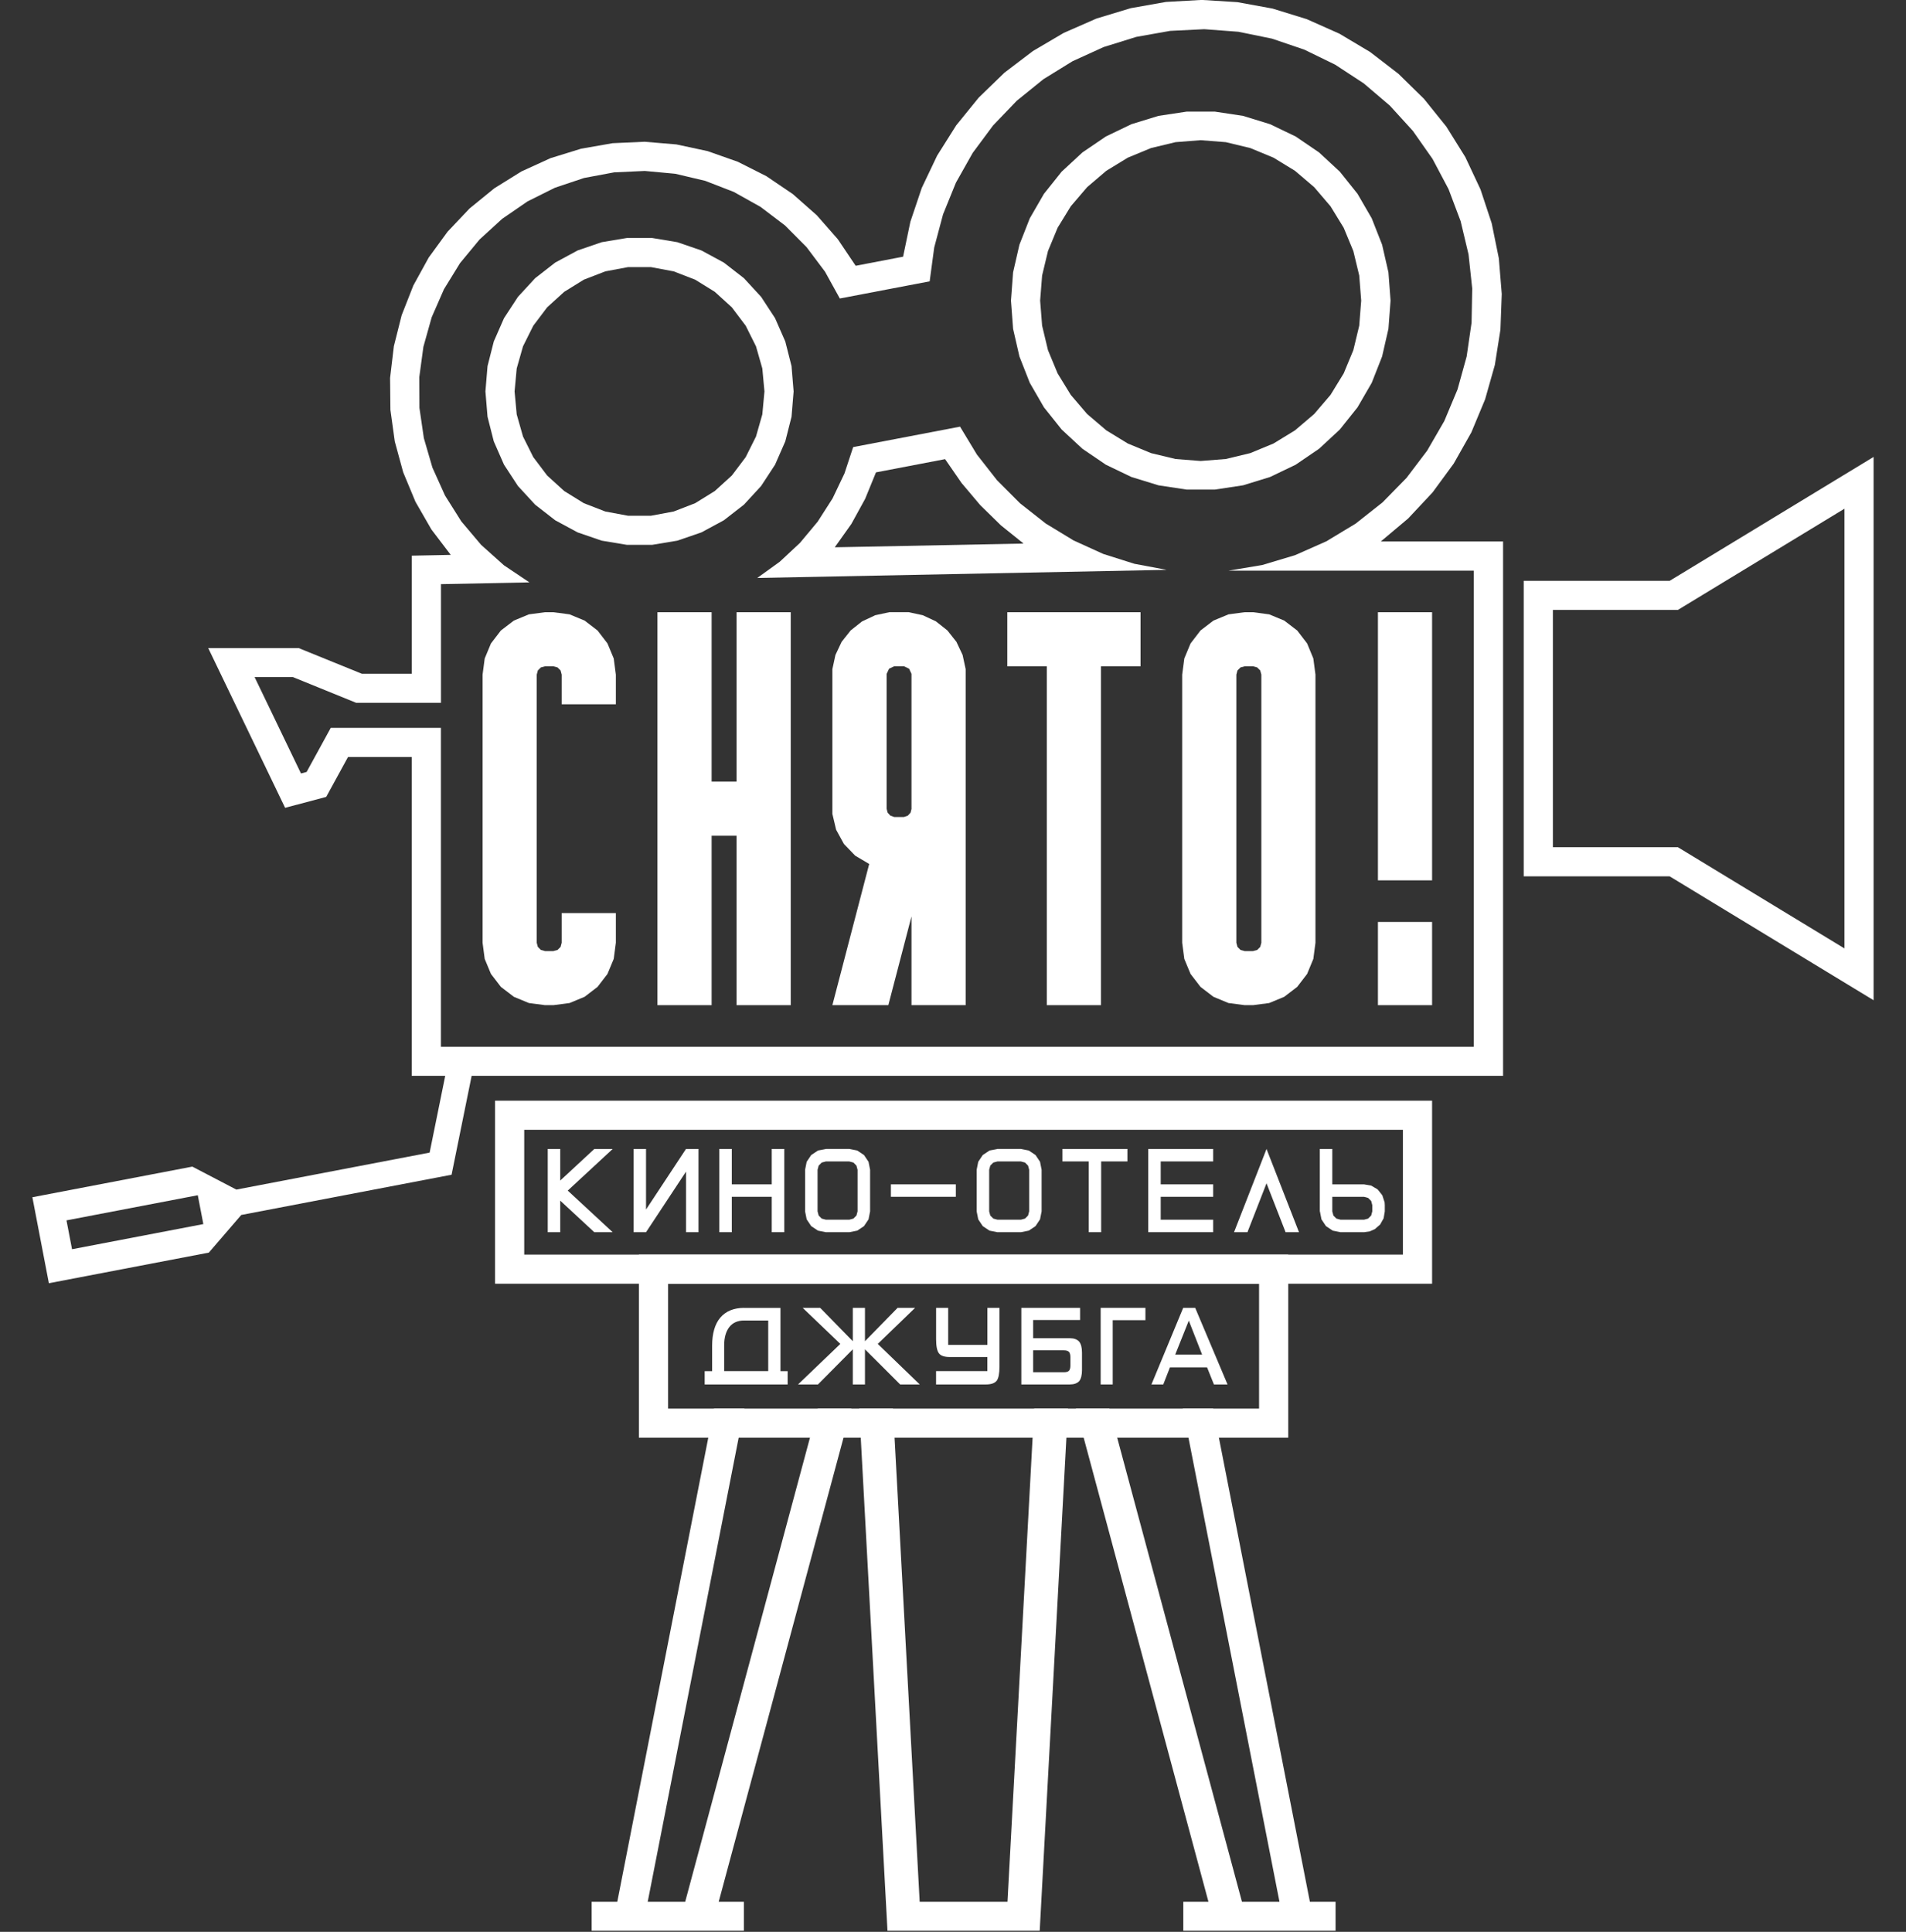
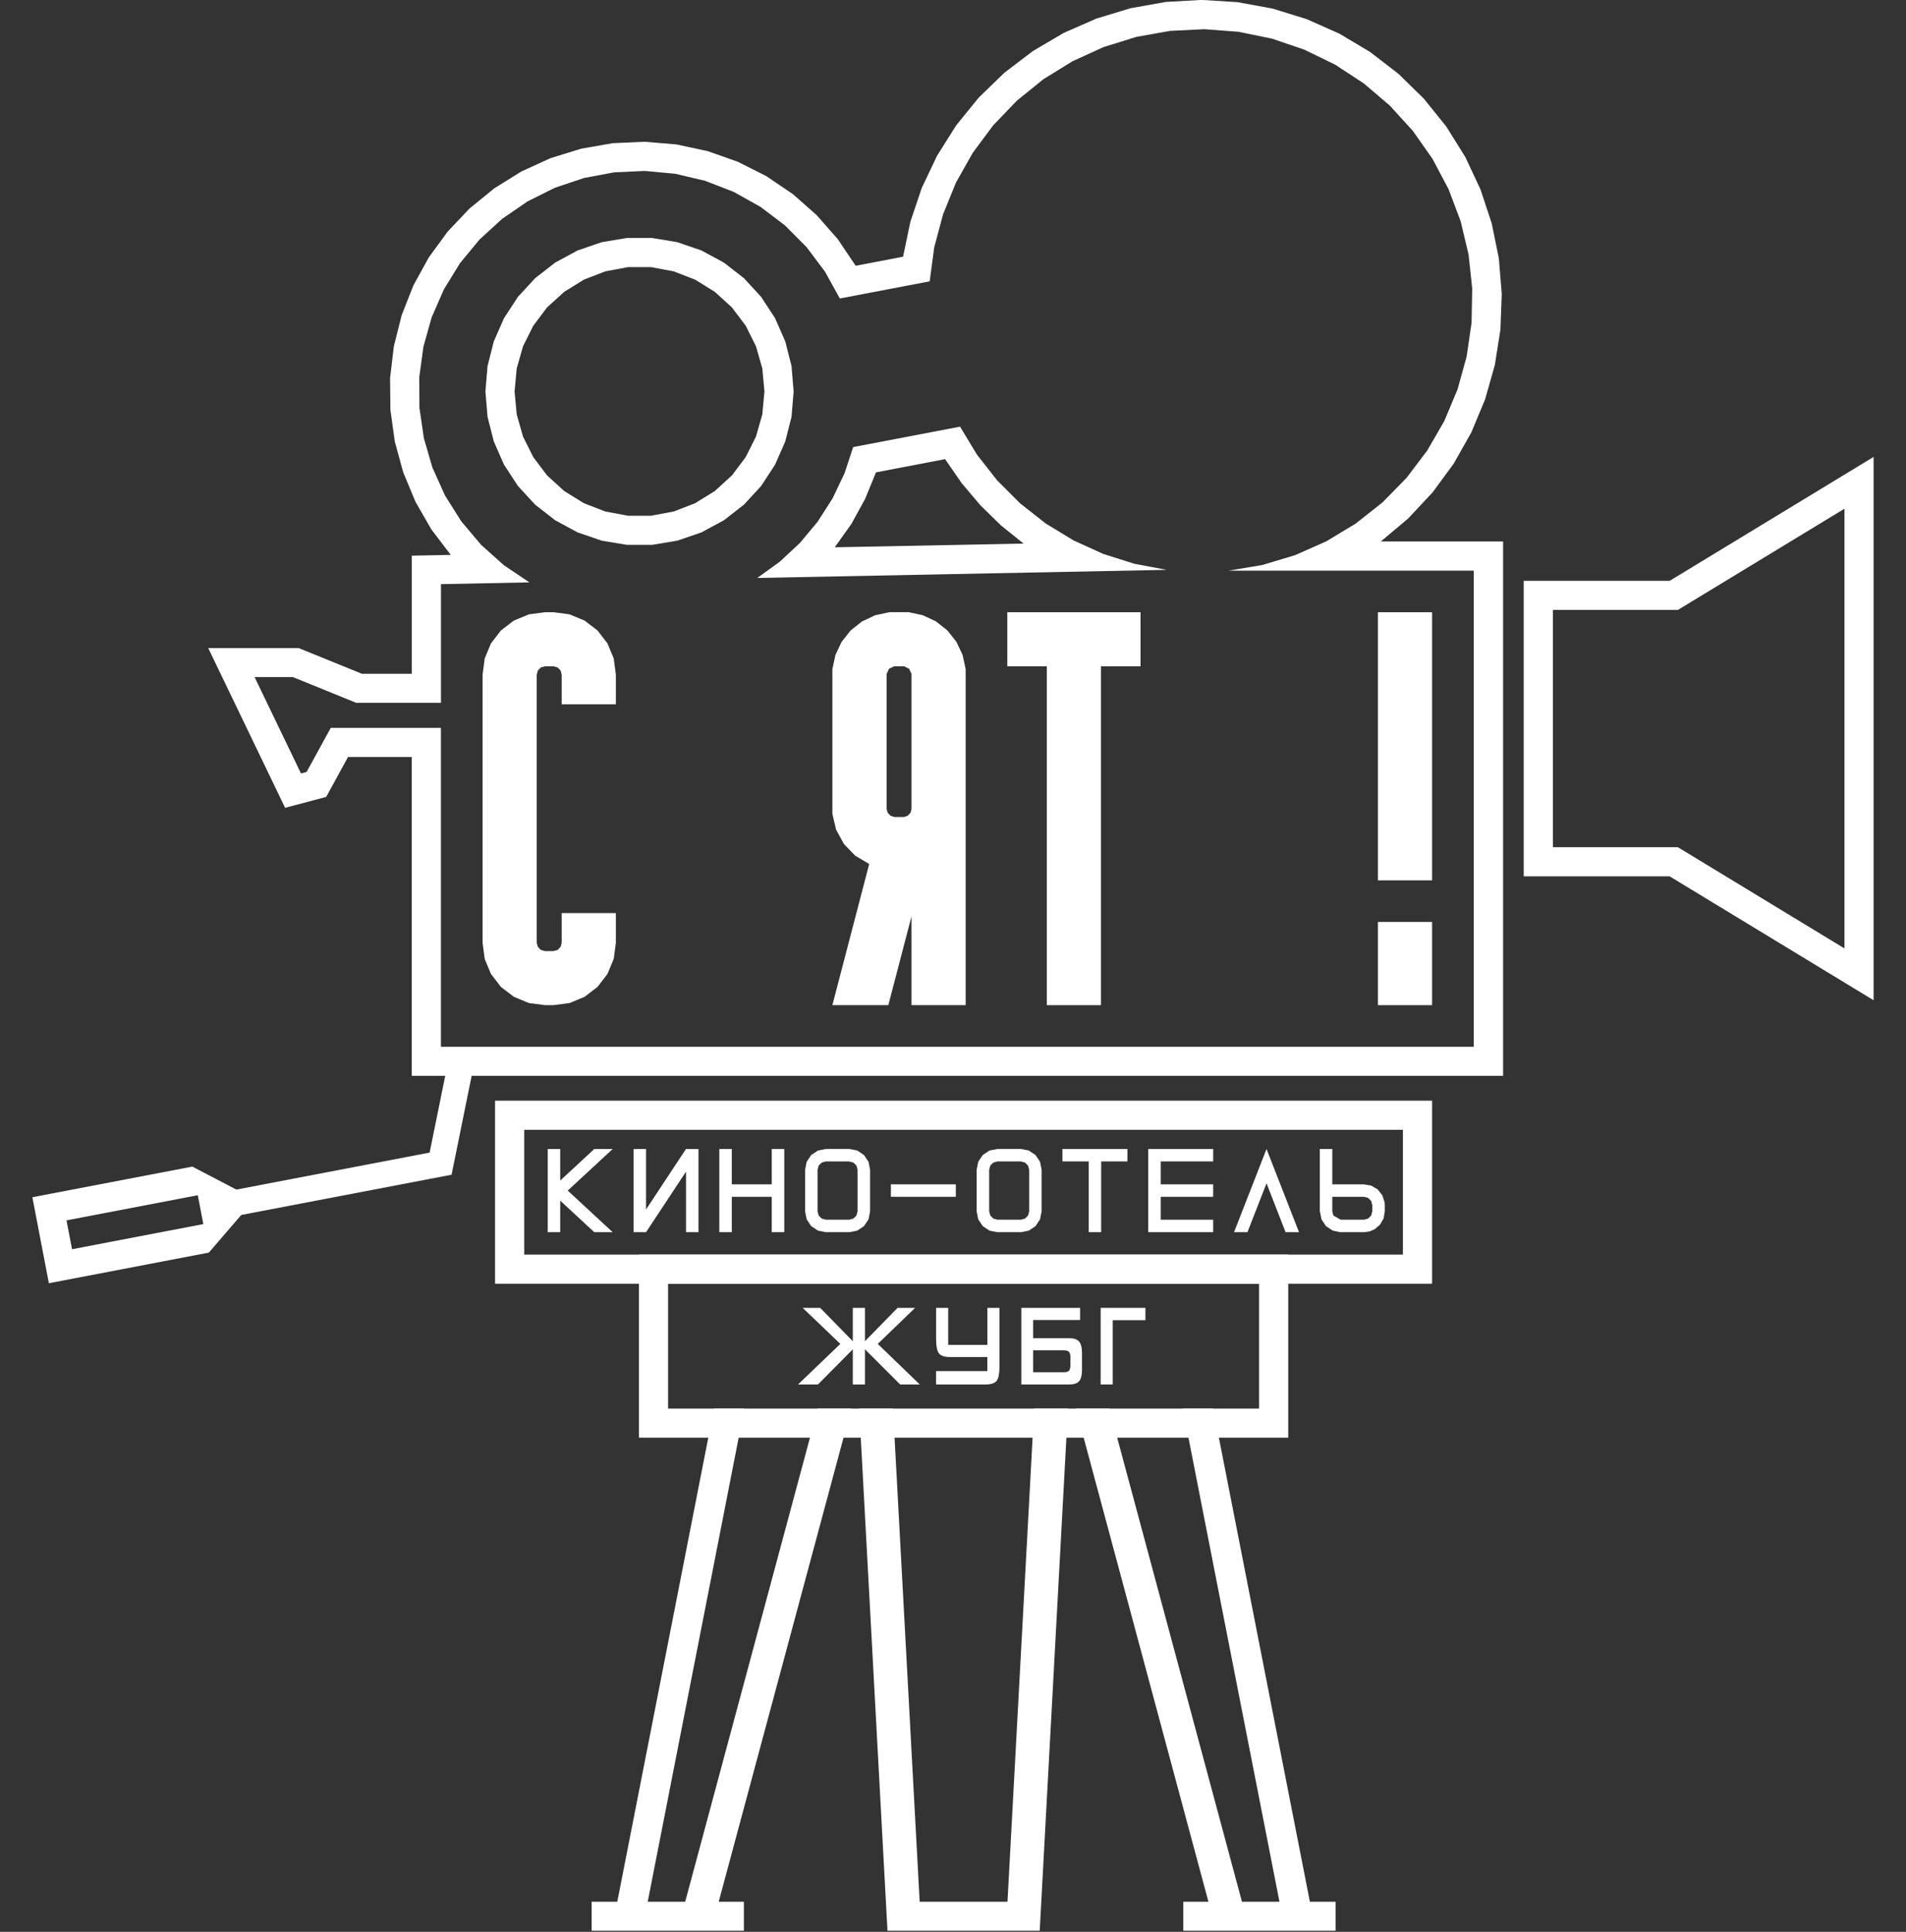
<svg xmlns="http://www.w3.org/2000/svg" width="148" height="150" viewBox="0 0 148 150" fill="none">
  <rect x="0" y="0" width="148" height="150" fill="#333333" stroke="none" />
  <g clip-path="url(#clip0_465_395)">
    <path fill-rule="evenodd" clip-rule="evenodd" d="M2.513 92.961L14.934 90.583L18.352 92.367L33.361 89.495L34.571 83.537H31.974V58.776H27.025L25.33 61.876L22.139 62.724L16.168 50.32H23.189L28.1 52.316H31.976V43.146L35.001 43.085L33.498 41.111L32.261 38.961L31.309 36.672L30.655 34.28L30.315 31.823L30.29 29.345L30.583 26.883L31.189 24.477L32.096 22.168L33.292 19.994L34.755 17.989L36.461 16.188L38.385 14.621L40.493 13.31L42.752 12.279L45.123 11.546L47.569 11.119L50.049 11.007L52.523 11.214L54.95 11.735L57.29 12.56L59.507 13.678L61.562 15.07L63.422 16.712L65.058 18.577L66.444 20.637L70.124 19.932L70.691 17.216L71.576 14.587L72.769 12.081L74.249 9.733L75.999 7.578L77.993 5.646L80.202 3.965L82.595 2.557L85.139 1.441L87.797 0.636L90.534 0.151L93.307 -0.006L96.08 0.167L98.814 0.666L101.467 1.486L104.005 2.615L106.39 4.037L108.59 5.732L110.573 7.676L112.312 9.839L113.781 12.195L114.96 14.707L115.831 17.342L116.384 20.06L116.61 22.826L116.507 25.598L116.074 28.338L115.317 31.009L114.25 33.572L112.885 35.989L111.243 38.228L109.347 40.255L107.222 42.042H116.713V83.534H36.623L35.065 91.213L18.732 94.338L16.216 97.26L3.795 99.638L2.513 92.955V92.961ZM23.364 60.059L23.808 59.941L25.682 56.518H34.238V81.279H114.437V44.309H95.393L98.015 43.871L100.562 43.107L102.991 42.031L105.267 40.656L107.353 39.008L109.213 37.11L110.818 34.993L112.148 32.693L113.175 30.243L113.885 27.683L114.267 25.054L114.317 22.4L114.033 19.759L113.418 17.175L112.48 14.688L111.237 12.34L109.71 10.165L107.92 8.2L105.898 6.477L103.675 5.021L101.285 3.856L98.769 3L96.164 2.467L93.514 2.267L90.858 2.398L88.239 2.863L85.7 3.652L83.282 4.754L81.02 6.151L78.954 7.821L77.114 9.739L75.53 11.872L74.226 14.186L73.227 16.645L72.542 19.213L72.188 21.845L65.212 23.177L64.062 21.095L62.632 19.191L60.954 17.504L59.058 16.065L56.977 14.902L54.757 14.041L52.439 13.494L50.069 13.274L47.69 13.383L45.347 13.821L43.087 14.579L40.957 15.641L38.994 16.991L37.237 18.597L35.721 20.431L34.473 22.458L33.518 24.639L32.876 26.93L32.557 29.289L32.568 31.667L32.912 34.02L33.576 36.304L34.554 38.473L35.822 40.486L37.357 42.304L39.131 43.893L41.108 45.22L34.241 45.357V54.572H27.659L22.747 52.575H19.77L23.37 60.053L23.364 60.059ZM15.358 92.805L5.163 94.757L5.593 96.998L15.789 95.046L15.358 92.805Z" fill="white" />
    <path fill-rule="evenodd" clip-rule="evenodd" d="M37.693 30.393L37.857 28.425L38.343 26.512L39.136 24.705L40.217 23.052L41.555 21.599L43.113 20.387L44.852 19.447L46.721 18.806L48.67 18.48H50.647L52.596 18.806L54.464 19.447L56.204 20.387L57.765 21.599L59.102 23.052L60.183 24.705L60.976 26.512L61.462 28.425L61.624 30.393L61.462 32.361L60.976 34.274L60.183 36.081L59.102 37.734L57.765 39.187L56.204 40.4L54.464 41.339L52.596 41.98L50.647 42.304H48.67L46.721 41.98L44.852 41.339L43.113 40.4L41.555 39.187L40.217 37.734L39.136 36.081L38.343 34.274L37.857 32.361L37.693 30.393ZM39.957 30.393L40.122 32.175L40.611 33.895L41.409 35.495L42.487 36.923L43.811 38.127L45.333 39.07L47.003 39.717L48.762 40.045H50.552L52.311 39.717L53.981 39.07L55.503 38.127L56.827 36.923L57.904 35.495L58.703 33.895L59.194 32.175L59.359 30.393L59.194 28.611L58.703 26.891L57.904 25.291L56.827 23.863L55.503 22.659L53.981 21.716L52.311 21.07L50.552 20.741H48.762L47.003 21.07L45.333 21.716L43.811 22.659L42.487 23.863L41.409 25.291L40.611 26.891L40.122 28.611L39.957 30.393Z" fill="white" />
-     <path fill-rule="evenodd" clip-rule="evenodd" d="M78.501 23.339L78.666 21.145L79.158 19.001L79.962 16.954L81.062 15.05L82.436 13.33L84.05 11.835L85.871 10.598L87.853 9.644L89.959 8.997L92.137 8.668H94.34L96.518 8.997L98.621 9.644L100.607 10.598L102.424 11.835L104.038 13.33L105.412 15.05L106.515 16.954L107.32 19.001L107.811 21.145L107.976 23.339L107.811 25.534L107.32 27.677L106.515 29.724L105.412 31.628L104.038 33.349L102.424 34.846L100.607 36.084L98.621 37.037L96.518 37.684L94.34 38.013H92.137L89.959 37.684L87.853 37.037L85.871 36.084L84.05 34.846L82.436 33.349L81.062 31.628L79.962 29.724L79.158 27.677L78.666 25.534L78.501 23.339ZM80.766 23.339L80.92 25.288L81.375 27.19L82.123 28.994L83.145 30.661L84.416 32.147L85.904 33.415L87.571 34.436L89.378 35.183L91.28 35.64L93.229 35.794L95.181 35.64L97.082 35.183L98.889 34.436L100.556 33.415L102.045 32.147L103.315 30.661L104.337 28.994L105.086 27.19L105.544 25.288L105.697 23.339L105.544 21.39L105.086 19.492L104.337 17.685L103.315 16.018L102.045 14.532L100.556 13.263L98.889 12.243L97.082 11.495L95.181 11.038L93.229 10.885L91.28 11.038L89.378 11.495L87.571 12.243L85.904 13.263L84.416 14.532L83.145 16.018L82.123 17.685L81.375 19.492L80.92 21.39L80.766 23.339Z" fill="white" />
    <path fill-rule="evenodd" clip-rule="evenodd" d="M90.576 44.247L58.801 44.877L60.543 43.62L62.115 42.156L63.492 40.506L64.651 38.696L65.575 36.756L66.248 34.715L74.547 33.128L75.857 35.295L77.418 37.288L79.208 39.081L81.199 40.648L83.363 41.964L85.67 43.012L88.085 43.776L90.576 44.244V44.247ZM64.819 42.496L79.479 42.206L77.725 40.796L76.117 39.223L74.665 37.503L73.386 35.651L68.019 36.678L67.178 38.735L66.109 40.681L64.821 42.493L64.819 42.496Z" fill="white" />
    <path fill-rule="evenodd" clip-rule="evenodd" d="M37.472 52.383L37.637 51.128L38.123 49.96L38.893 48.956L39.899 48.187L41.069 47.702L42.325 47.537H42.968L44.224 47.702L45.394 48.187L46.399 48.956L47.17 49.96L47.656 51.128L47.821 52.383V54.686H43.615V52.383L43.529 52.059L43.291 51.822L42.968 51.736H42.325L42.001 51.822L41.764 52.059L41.677 52.383V73.202L41.764 73.525L42.001 73.762L42.325 73.849H42.968L43.291 73.762L43.529 73.525L43.615 73.202V70.899H47.821V73.202L47.656 74.456L47.17 75.624L46.399 76.628L45.394 77.398L44.224 77.883L42.968 78.047H42.325L41.069 77.883L39.899 77.398L38.893 76.628L38.123 75.624L37.637 74.456L37.472 73.202V52.383Z" fill="white" />
-     <path fill-rule="evenodd" clip-rule="evenodd" d="M55.257 60.691H57.195V47.537H61.4V78.047H57.195V64.893H55.257V78.047H51.051V47.537H55.257V60.691Z" fill="white" />
    <path fill-rule="evenodd" clip-rule="evenodd" d="M64.634 51.956L64.871 50.855L65.352 49.835L66.053 48.951L66.938 48.251L67.96 47.771L69.063 47.534H70.554L71.657 47.771L72.679 48.251L73.564 48.951L74.265 49.835L74.746 50.855L74.983 51.956V78.045H70.777V71.155L68.979 78.045H64.634L67.493 67.085L66.407 66.441L65.53 65.532L64.924 64.425L64.634 63.198V51.956ZM70.777 62.791V52.324L70.59 51.923L70.191 51.733H69.434L69.035 51.923L68.848 52.324H68.845V62.791L68.923 63.098L69.138 63.332L69.437 63.438H70.194L70.493 63.332L70.705 63.098L70.783 62.791H70.777Z" fill="white" />
    <path fill-rule="evenodd" clip-rule="evenodd" d="M81.285 51.736H78.217V47.537H88.563V51.736H85.491V78.047H81.285V51.736Z" fill="white" />
-     <path fill-rule="evenodd" clip-rule="evenodd" d="M91.796 52.383L91.961 51.128L92.447 49.96L93.218 48.956L94.223 48.187L95.393 47.702L96.65 47.537H97.295L98.551 47.702L99.721 48.187L100.727 48.956L101.497 49.96L101.98 51.128L102.145 52.383V73.202L101.98 74.456L101.497 75.624L100.727 76.628L99.721 77.398L98.551 77.883L97.295 78.047H96.65L95.393 77.883L94.223 77.398L93.218 76.628L92.447 75.624L91.961 74.456L91.796 73.202V52.383ZM96.002 73.202L96.088 73.525L96.326 73.762L96.65 73.849H97.295L97.619 73.762L97.856 73.525L97.943 73.202V52.383L97.856 52.059L97.619 51.822L97.295 51.736H96.65L96.326 51.822L96.088 52.059L96.002 52.383V73.202Z" fill="white" />
    <path fill-rule="evenodd" clip-rule="evenodd" d="M106.996 68.356V47.537H111.201V68.356H106.996Z" fill="white" />
    <path fill-rule="evenodd" clip-rule="evenodd" d="M106.996 78.047V71.587H111.201V78.047H106.996Z" fill="white" />
    <path fill-rule="evenodd" clip-rule="evenodd" d="M118.316 68.044V45.1H129.648L145.484 35.479V77.665L129.648 68.044H118.316ZM120.581 47.361V65.782H130.285L143.222 73.642V39.499L130.285 47.359H120.581V47.361Z" fill="white" />
    <path fill-rule="evenodd" clip-rule="evenodd" d="M42.532 95.674V89.214H43.501V91.665L46.148 89.214H47.575L44.084 92.445L47.575 95.677H46.148L43.501 93.226V95.677H42.532V95.674Z" fill="white" />
    <path fill-rule="evenodd" clip-rule="evenodd" d="M50.164 89.214V93.915L53.266 89.214H54.238V95.674H53.269V90.973L50.166 95.674H49.195V89.214H50.166H50.164Z" fill="white" />
    <path fill-rule="evenodd" clip-rule="evenodd" d="M55.855 95.674V89.214H56.824V91.96H59.926V89.214H60.898V95.674H59.926V92.927H56.824V95.674H55.855Z" fill="white" />
    <path fill-rule="evenodd" clip-rule="evenodd" d="M62.515 94.059V90.828L62.638 90.209L62.989 89.685L63.514 89.334L64.134 89.211H65.944L66.564 89.334L67.089 89.685L67.441 90.209L67.563 90.828V94.059L67.441 94.678L67.089 95.203L66.564 95.554L65.944 95.677H64.134L63.514 95.554L62.989 95.203L62.638 94.678L62.515 94.059ZM66.589 90.828L66.502 90.505L66.265 90.268L65.941 90.181H64.132L63.808 90.268L63.57 90.505L63.484 90.828V94.059L63.57 94.383L63.808 94.62L64.132 94.706H65.941L66.265 94.62L66.502 94.383L66.589 94.059V90.828Z" fill="white" />
    <path fill-rule="evenodd" clip-rule="evenodd" d="M69.177 92.927V91.96H74.22V92.927H69.177Z" fill="white" />
    <path fill-rule="evenodd" clip-rule="evenodd" d="M75.837 94.059V90.828L75.96 90.209L76.309 89.685L76.834 89.334L77.454 89.211H79.264L79.884 89.334L80.409 89.685L80.758 90.209L80.881 90.828V94.059L80.758 94.678L80.409 95.203L79.884 95.554L79.264 95.677H77.454L76.834 95.554L76.309 95.203L75.96 94.678L75.837 94.059ZM76.809 94.059L76.896 94.383L77.133 94.62L77.457 94.706H79.266L79.591 94.62L79.828 94.383L79.914 94.059V90.828L79.828 90.505L79.591 90.268L79.266 90.181H77.457L77.133 90.268L76.896 90.505L76.809 90.828V94.059Z" fill="white" />
    <path fill-rule="evenodd" clip-rule="evenodd" d="M84.536 95.674V90.181H82.497V89.214H87.543V90.181H85.505V95.674H84.536Z" fill="white" />
    <path fill-rule="evenodd" clip-rule="evenodd" d="M89.16 95.674V89.214H94.203V90.181H90.129V91.96H94.203V92.927H90.129V94.706H94.203V95.674H89.16Z" fill="white" />
    <path fill-rule="evenodd" clip-rule="evenodd" d="M98.345 89.214L100.866 95.674H99.825L98.345 91.879L96.865 95.674H95.823L98.345 89.214Z" fill="white" />
-     <path fill-rule="evenodd" clip-rule="evenodd" d="M102.483 94.059V89.214H103.452V91.96H105.909L106.479 92.06L106.976 92.356L107.336 92.808L107.515 93.357L107.529 93.572V94.062L107.437 94.6L107.169 95.077L106.758 95.437L106.353 95.615L105.915 95.677H104.1L103.483 95.554L102.96 95.203L102.611 94.678L102.491 94.062L102.483 94.059ZM106.557 93.574L106.471 93.251L106.233 93.014L105.909 92.927H103.452V94.059L103.538 94.383L103.776 94.62L104.1 94.706H105.909L106.233 94.62L106.471 94.383L106.557 94.059V93.574Z" fill="white" />
-     <path d="M57.779 101.551C56.983 101.551 56.36 101.808 55.93 102.31C55.508 102.811 55.296 103.547 55.296 104.493V106.464H54.718V107.501H61.16V106.464H60.602V101.554H57.781L57.779 101.551ZM59.655 106.461H56.231V104.468C56.231 103.857 56.368 103.375 56.639 103.032C56.902 102.7 57.284 102.533 57.77 102.533H59.652V106.461H59.655Z" fill="white" />
+     <path fill-rule="evenodd" clip-rule="evenodd" d="M102.483 94.059V89.214H103.452V91.96H105.909L106.479 92.06L106.976 92.356L107.336 92.808L107.515 93.357L107.529 93.572V94.062L107.437 94.6L107.169 95.077L106.758 95.437L106.353 95.615L105.915 95.677H104.1L103.483 95.554L102.96 95.203L102.611 94.678L102.491 94.062L102.483 94.059ZM106.557 93.574L106.471 93.251L106.233 93.014L105.909 92.927H103.452V94.059L103.538 94.383L104.1 94.706H105.909L106.233 94.62L106.471 94.383L106.557 94.059V93.574Z" fill="white" />
    <path d="M71.417 107.498L68.158 104.35L71.057 101.551H69.697L67.164 104.141V101.551H66.22V104.141L63.687 101.551H62.328L65.251 104.35L61.967 107.498H63.514L66.22 104.769V107.498H67.164V104.769L69.898 107.498H71.417Z" fill="white" />
    <path d="M77.393 107.214C77.535 107.021 77.608 106.651 77.608 106.118V101.551H76.67V104.423H73.626V101.551H72.688V103.988C72.688 104.523 72.763 104.891 72.908 105.081C73.048 105.27 73.33 105.368 73.74 105.368H76.667V106.461H72.685V107.498H76.547C76.954 107.498 77.239 107.403 77.387 107.214H77.393Z" fill="white" />
    <path d="M83.796 107.244C83.941 107.066 84.016 106.773 84.016 106.375V105.028C84.016 104.638 83.941 104.348 83.793 104.169C83.64 103.996 83.391 103.907 83.056 103.907H80.224V102.496H83.868V101.551H79.306V107.498H83.056C83.391 107.498 83.639 107.412 83.796 107.244ZM83.006 106.433C82.927 106.514 82.796 106.55 82.601 106.55H80.224V104.849H82.601C82.793 104.849 82.927 104.889 83.006 104.969C83.081 105.056 83.115 105.19 83.115 105.379V106.026C83.115 106.216 83.081 106.347 83.008 106.433H83.006Z" fill="white" />
    <path d="M88.942 101.551H85.466V107.498H86.401V102.507H88.942V101.551Z" fill="white" />
-     <path d="M93.729 106.174L94.262 107.498H95.317L92.807 101.551H91.874L89.409 107.498H90.327L90.844 106.174H93.726H93.729ZM92.31 102.541L93.343 105.181H91.254L92.31 102.541Z" fill="white" />
    <path fill-rule="evenodd" clip-rule="evenodd" d="M49.611 97.416V111.63H100.031V97.416H49.611ZM97.767 109.372H51.876V99.68H97.767V109.372Z" fill="white" />
    <path fill-rule="evenodd" clip-rule="evenodd" d="M38.441 85.464V99.677H111.201V85.464H38.441ZM108.936 97.416H40.706V87.725H108.936V97.416Z" fill="white" />
    <path fill-rule="evenodd" clip-rule="evenodd" d="M80.303 109.372L78.231 147.664H71.412L69.34 109.372H66.715L68.912 149.914H80.733L82.928 109.372H80.303Z" fill="white" />
    <path fill-rule="evenodd" clip-rule="evenodd" d="M66.106 109.372H63.501L53.205 147.664H50.295L57.801 109.372H55.441L47.932 147.664H45.939V149.914H57.762V147.664H55.807L66.106 109.372Z" fill="white" />
    <path fill-rule="evenodd" clip-rule="evenodd" d="M94.203 109.372H91.841L99.35 147.664H96.437L86.142 109.372H83.539L93.835 147.664H91.883V149.914H103.706V147.664H101.712L94.203 109.372Z" fill="white" />
  </g>
  <defs>
    <clipPath id="clip0_465_395">
      <rect width="148" height="150" fill="white" />
    </clipPath>
  </defs>
</svg>